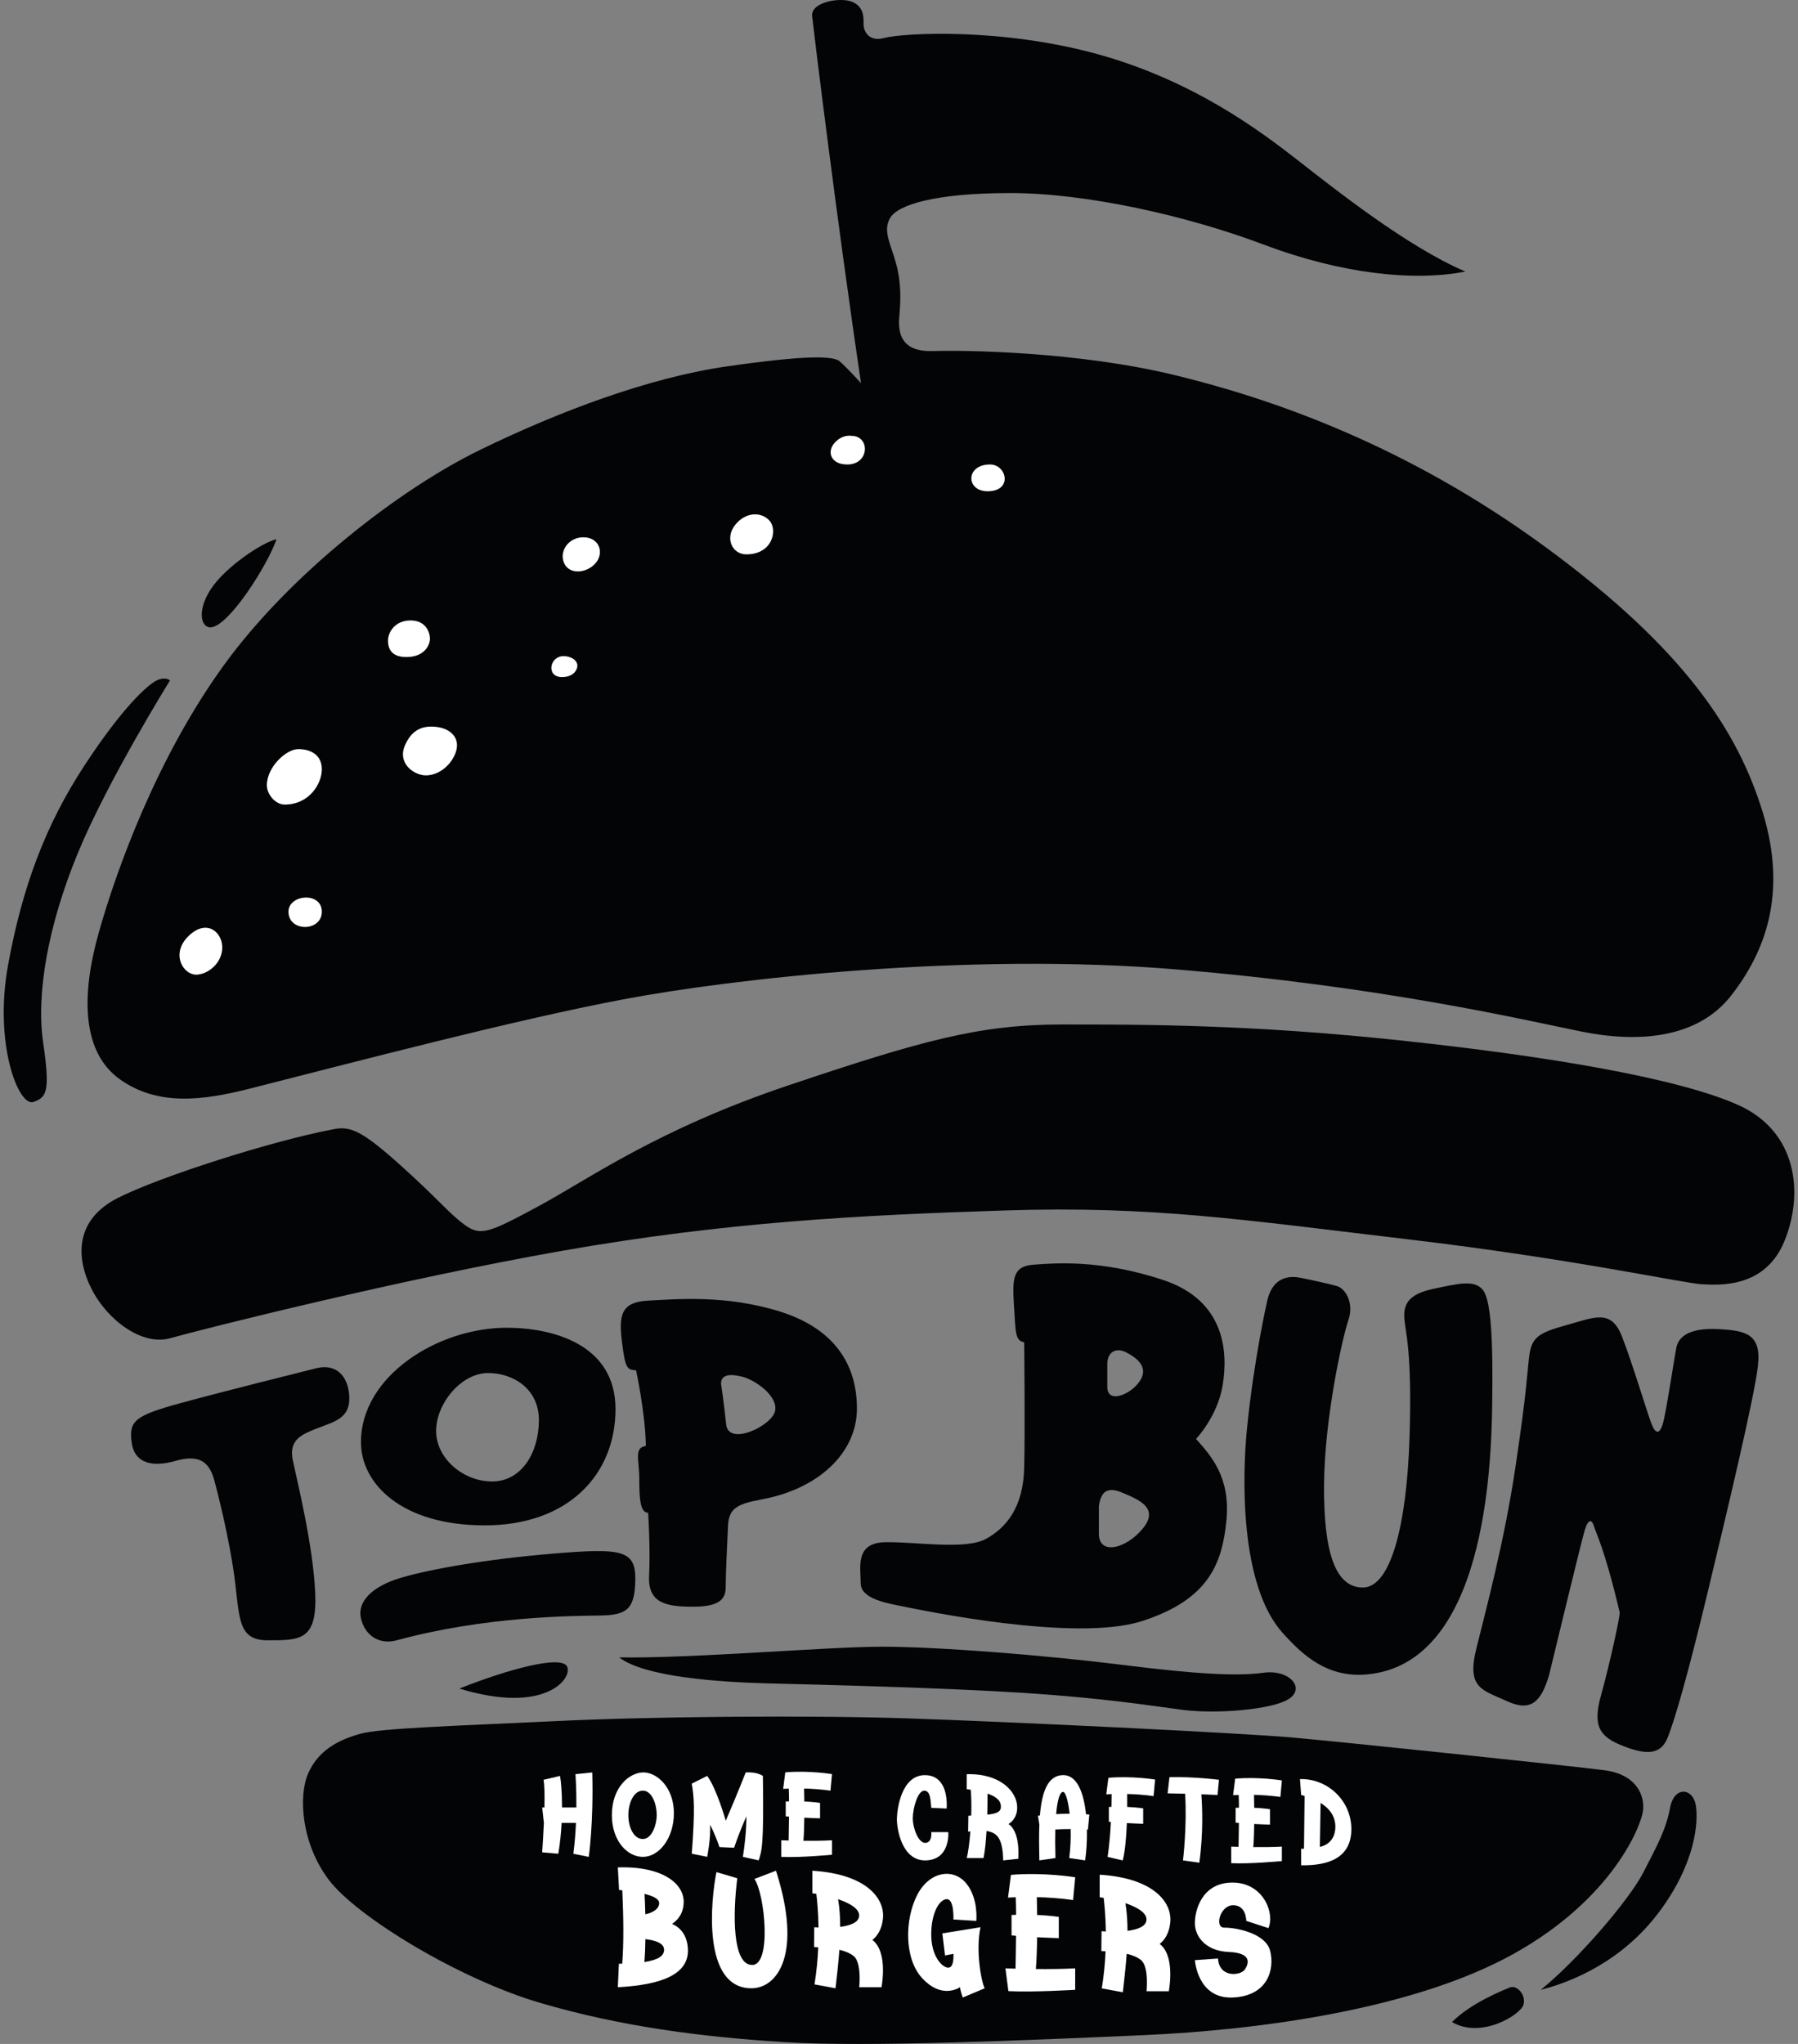
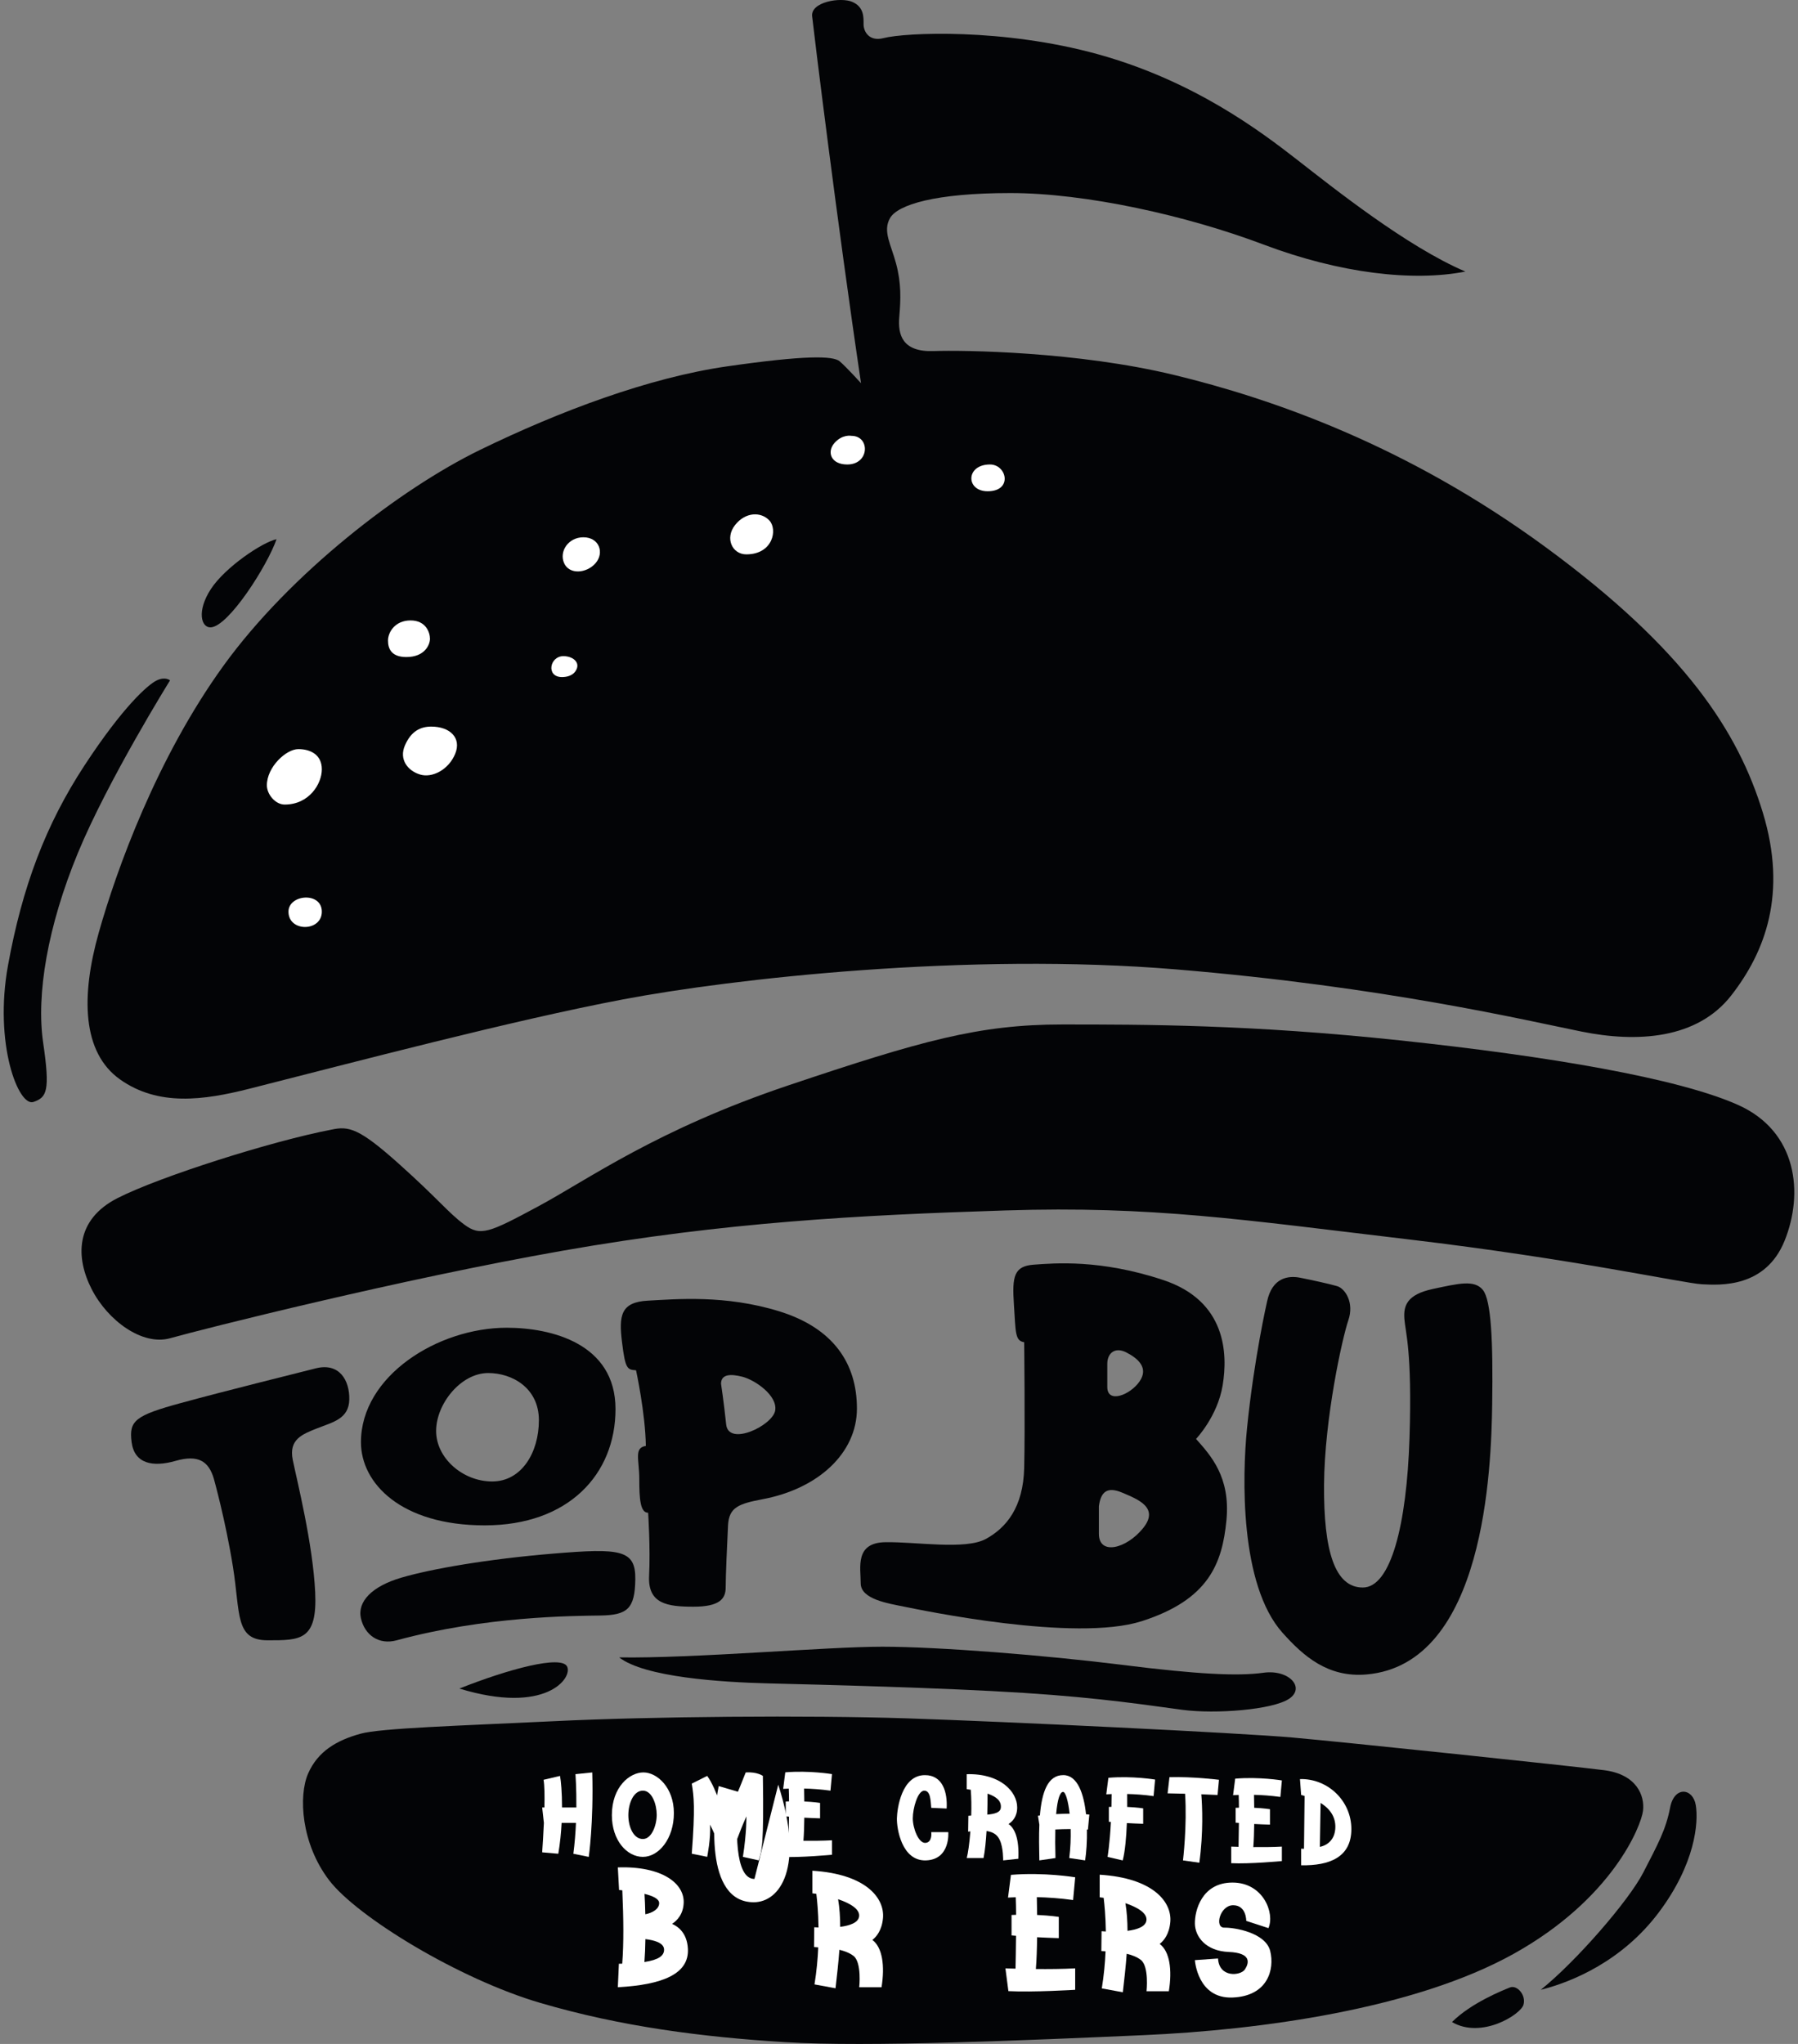
<svg xmlns="http://www.w3.org/2000/svg" version="1.1" x="0px" y="0px" width="880px" height="1000px" viewBox="0 0 880 1000" enable-background="new 0 0 880 1000" xml:space="preserve">
  <rect x="0" y="0" width="880" height="1000" fill="#808080" stroke="none" />
  <g id="Layer_1">
</g>
  <g id="Layer_2">
    <g>
      <g>
        <g>
          <path fill="#030406" d="M16.39,539.13c-7.33,2.54-19.45-28.43-12.47-66.84s18.45-68.83,37.41-97.76      c18.95-28.93,31.17-39.65,35.41-41.65c4.24-2,6.48,0,6.48,0s-30.43,48.88-45.14,84.54S17.64,486.5,21.13,510.2      S22.88,536.88,16.39,539.13z" />
          <path fill="#030406" d="M103.18,306.94c-4.74,0.27-6.98-7.98,0-18.7c6.98-10.72,25.19-22.94,32.17-24.44      C130.86,276.77,111.91,306.45,103.18,306.94z" />
          <path fill="#030406" d="M847.35,487c-16.71,21.45-46.13,23.2-73.31,17.7c-27.18-5.48-96.51-21.94-198.27-30.41      c-101.74-8.49-217.22,4.49-271.08,14.71c-53.86,10.22-130.44,30.43-182.55,43.64c-22.52,5.71-44.63,8.72-63.34-4.49      s-19.2-40.9-10.47-71.84c8.72-30.91,28.43-85.53,61.09-130.67c32.68-45.14,86.54-86.54,125.44-105.49      c38.9-18.94,82.79-35.42,120.96-40.9c38.16-5.48,51.88-5.23,55.13-2.49c3.23,2.74,10.47,10.73,10.47,10.73      c-11.74-78.81-23.2-172.58-23.94-179.56c-0.76-7,13.95-9.48,19.68-7c5.75,2.51,5.5,7.48,5.5,10.98c0,3.5,2.7,8.53,9.72,6.74      c10.73-2.76,58.62-4.99,105.26,7.97c46.63,12.98,79.04,37.4,97,51.37c17.95,13.97,53.88,42.65,82.56,54.87      c-25.45,4.99-61.11,0.99-98.77-13.21c-37.66-14.22-87.03-25.2-123.95-25.2c-36.9,0-55.11,5.75-58.86,12.22      c-3.73,6.49,0.51,12.98,2.99,22.44c2.51,9.48,2.27,17.22,1.52,25.94c-0.76,8.72,1.48,17.22,16.69,16.71      c15.21-0.51,70.57,0.25,117.96,11.72c47.39,11.48,113.48,34.18,181.79,84.29c68.34,50.13,94.28,90.53,106.25,129.93      C874.78,437.12,864.06,465.55,847.35,487z" />
        </g>
        <g>
-           <path fill="#FFFFFF" d="M92.25,457.99c-8.98,8.72-2.51,19.39,4.35,18.85c5.75-0.47,12.18-5.98,12.18-13.33      C108.78,456.14,101.21,449.25,92.25,457.99z" />
          <path fill="#FFFFFF" d="M211.05,355.49c-5.29,0-9.87,2.29-12.86,9.19c-2.99,6.9,1.38,12.42,7.34,14.24      c5.98,1.85,14.03-2.29,17.25-10.1C225.99,361.01,220.24,355.49,211.05,355.49z" />
          <path fill="#FFFFFF" d="M285.51,262.87c-7.34,0-11.95,6.9-9.42,12.65c2.55,5.75,11.04,5.05,15.41,0S293.34,262.87,285.51,262.87      z" />
          <path fill="#FFFFFF" d="M141.19,446.04c0,10.1,16.32,9.87,16.32,0C157.52,436.15,141.19,437.53,141.19,446.04z" />
          <path fill="#FFFFFF" d="M146.01,366.51c-5.97,0-15.39,8.74-15.39,17.7c0,4.43,4.14,9.42,8.72,9.42      c11.95,0,18.17-10.1,18.17-17.24C157.52,369.27,152,366.51,146.01,366.51z" />
          <path fill="#FFFFFF" d="M210.44,312.51c0-2.99-1.92-8.96-9.5-8.96c-7.58,0-11.04,5.73-11.04,9.87s1.85,8.04,8.96,8.04      C207.84,321.47,210.44,315.5,210.44,312.51z" />
          <path fill="#FFFFFF" d="M275.75,321.02c-6.78,0-8.61,10.24-0.7,10.24c1.92,0,5.65-0.41,7.19-3.94      C283.76,323.76,280.1,321.02,275.75,321.02z" />
          <path fill="#FFFFFF" d="M359.75,256.9c-5.07,6.43-1.38,14.32,5.5,14.32c13.12,0,15.41-12.26,11.27-16.61      C372.38,250.24,364.8,250.47,359.75,256.9z" />
          <path fill="#FFFFFF" d="M484.53,227.25c-11.95,0-11.95,13.1-1.15,13.1C495.79,240.35,492.81,227.25,484.53,227.25z" />
          <path fill="#FFFFFF" d="M416.74,213.24c0,0-4.37-0.93-8.28,3.44c-3.91,4.37-1.85,10.57,6.2,10.57      C425.7,227.25,425.93,213.24,416.74,213.24z" />
        </g>
      </g>
      <path fill="#030406" d="M83.23,654.74c-13.53,3.78-30.47-8.57-38.36-24s-8.23-33.95,12.69-44.58s75.89-28,104.7-33.49    c8.46-1.83,13.49-0.69,32.92,16.69s24,23.77,32,29.72c8,5.94,12.12,4.11,36.35-8.92s57.84-37.49,122.53-59.21    c64.69-21.72,93.04-29.72,133.73-29.72s92.12,0,165.28,7.77s136.24,18.52,165.5,31.55c29.26,13.03,32.23,43.43,22.86,66.52    c-9.37,23.09-31.55,21.72-40.46,21.26c-8.92-0.46-62.41-12.34-143.56-21.95s-125.5-16.46-197.28-14.17    c-71.78,2.29-136.93,5.71-216.48,19.66S99.98,650.05,83.23,654.74z" />
      <g>
        <path fill="#030406" d="M104.65,723.43c-2.51-8.46-7.54-11.89-18.74-8.69c-11.2,3.2-20.12,1.37-21.49-9.14s1.6-13.03,24.23-19.2     s54.18-13.94,65.84-16.92c11.66-2.97,16.69,5.94,16.46,15.32c-0.23,9.37-8,10.97-15.54,13.94c-7.54,2.97-14.17,5.49-12.12,15.54     c2.06,10.06,9.83,40.92,10.97,64.69c1.14,23.77-7.32,23.55-23.32,23.55s-13.26-13.03-16.92-35.89     C110.37,743.78,104.65,723.43,104.65,723.43z" />
        <path fill="#030406" d="M247.99,649.6c-33.62,0-71.33,23.55-71.33,56c0,20.13,19.66,40.69,60.59,40.69s64-24.91,64-56.91     C301.24,657.37,269.92,649.6,247.99,649.6z M240.89,724.81c-14.4,0-27.44-11.44-27.44-24.7s12.12-28.35,25.49-28.35     c11.78,0,24.81,7.33,24.81,23.08C263.76,710.63,255.29,724.81,240.89,724.81z" />
        <path fill="#030406" d="M381.47,641.59c-26.5-8.22-50.73-5.95-64.24-5.25c-13.48,0.68-14.4,7.31-12.79,20.34     c1.59,13.02,2.51,13.48,6.86,13.72c0,0,4.57,21.02,4.8,37.02c-5.95,0.93-3.21,6.65-3.21,16.24s0.45,16.46,4.33,16.46     c0,0,1.15,17.14,0.47,30.86c-0.68,13.72,8.92,15.1,21.72,15.1c12.79,0,15.76-3.89,15.76-9.39c0-5.48,0.7-21.49,1.15-30.41     c0.47-8.9,5.3-10.57,16.92-12.79c26.97-5.03,46.17-22.4,46.17-44.36C419.42,667.2,408,649.83,381.47,641.59z M379.41,690.05     c-1.13,7.33-22.85,17.84-24,6.86c-1.15-10.96-2.51-19.88-2.51-19.88c0-4.59,4.33-5.03,10.51-3.44     C369.6,675.21,380.56,682.75,379.41,690.05z" />
        <path fill="#030406" d="M585.38,704c0,0,10.53-10.98,13.04-26.29c2.51-15.31,1.83-41.15-29.03-51.43     c-30.86-10.28-53.49-8.24-63.32-7.54c-9.83,0.68-10.75,5.71-9.83,19.43c0.91,13.72,0.47,17.82,5.03,18.52c0,0,0.47,42.28,0,61.48     c-0.45,19.22-8.69,29.26-18.75,34.76c-10.05,5.48-34.06,1.36-49.14,1.59c-15.1,0.23-12.12,12.34-12.12,20.11     s13.27,9.83,21.28,11.44c7.99,1.59,83.65,17.58,116.35,7.07c32.68-10.51,39.31-28.12,41.37-49.37     C602.3,722.52,592.47,712.01,585.38,704z M541.95,667.2c0-5.03,3.65-8.45,9.39-5.48c5.71,2.95,10.96,7.54,6.39,14.16     c-4.57,6.63-15.78,10.98-15.78,2.74C541.95,673.15,541.95,667.2,541.95,667.2z M559.46,747.66     c-8.12,10.07-21.63,13.48-21.63,2.74c0-10.75,0-13.48,0-13.48c0.91-6.86,3.89-9.83,11.44-6.63     C556.82,733.5,567.6,737.6,559.46,747.66z" />
        <path fill="#030406" d="M620.14,636.8c2.51-11.89,10.52-12.8,16.23-11.66c5.71,1.14,14.17,2.97,18.06,4.11s8.46,8,5.49,16.69     c-2.97,8.69-11.66,48.01-11.89,80.47c-0.23,32.46,5.26,50.29,18.97,50.29s21.49-30.63,22.86-73.15s-2.06-51.89-2.51-58.29     c-0.46-6.4,1.14-11.89,13.94-14.63s20.35-4.57,24.46,0.46c4.11,5.03,5.03,25.15,4.57,56.01c-0.46,30.86-3.43,127.1-61.49,132.13     c-18.91,1.64-30.9-8.97-41.11-20.37c-21.06-23.52-19.72-76.75-17.41-99.87C613.74,664.68,620.14,636.8,620.14,636.8z" />
-         <path fill="#030406" d="M758.21,819.38c-3.89,13.32-8.92,18.35-20.8,12.86c-11.89-5.49-19.66-6.17-14.86-25.6     s13.72-52.35,19.2-89.15c5.49-36.8,5.49-43.66,6.63-53.49c1.14-9.83,4.57-11.89,18.52-15.77c13.94-3.89,21.72-7.77,26.97,5.71     c5.26,13.49,12.8,38.86,14.63,43.2c1.83,4.34,4.11,5.49,5.94-2.97c1.83-8.46,4.8-28.35,5.94-34.52s7.09-10.06,20.57-9.37     s21.26,2.29,19.43,18.06c-1.83,15.77-15.09,71.09-24.69,111.1s-16.23,62.86-19.66,71.09s-10.74,8-21.72,3.66     s-15.09-9.14-10.74-24.69c4.34-15.54,9.6-39.78,9.14-40.69c-7.32-31.09-11.66-38.86-12.57-42.06c-0.91-3.2-2.74-4.11-4.57,2.06     S758.21,819.38,758.21,819.38z" />
        <path fill="#030406" d="M194.13,802.53c-8.79,2.39-15.64-2.66-17.48-10.77c-1.83-8.11,5.31-15.64,19.79-19.89     s41.9-9.08,74.53-11.78s40.16-1.93,39.97,12.55c-0.19,14.48-3.86,17.57-17.19,17.76C280.44,790.6,237.58,790.7,194.13,802.53z" />
      </g>
      <g>
        <path fill="#030406" d="M224.83,826.13c24.33-9.65,49.82-16.41,52.71-10.81C280.44,820.92,267.12,839.07,224.83,826.13z" />
        <path fill="#030406" d="M303.04,810.88c12.36,9.65,49.43,12.16,73.57,12.74c24.14,0.58,85.35,2.12,124.35,4.63     s61.6,6.18,77.82,8.3s44.03,0,52.14-5.41s0-14.48-12.55-12.74c-12.55,1.74-32.25,0.77-69.13-3.86     c-36.88-4.63-89.79-8.88-117.4-8.88C404.22,805.66,339.15,811.46,303.04,810.88z" />
        <path fill="#030406" d="M176.37,848.25c9.99-2.78,47.83-3.89,95.15-6.17c47.32-2.29,123.67-2.97,172.36-1.37     c48.69,1.6,162.76,7.09,188.59,9.37c25.83,2.29,136.7,13.94,152.7,16s19.89,12.57,18.97,19.89     c-0.91,7.32-14.86,42.98-63.32,69.95c-48.46,26.97-123.9,37.26-181.05,39.78c-57.15,2.51-135.1,5.94-175.56,3.43     c-40.46-2.51-80.01-7.54-119.78-19.2s-89.61-42.06-103.33-60c-13.72-17.95-15.09-41.27-10.29-52.24     C155.63,856.71,164.89,851.45,176.37,848.25z" />
        <path fill="#030406" d="M710.66,989.29c9.37-9.37,24.92-15.54,28.35-16.92s8,3.66,6.63,8.46S725.06,997.75,710.66,989.29z" />
        <path fill="#030406" d="M754.09,973.52c17.14-13.72,43-43.43,50.19-57.38s11.08-21.03,13.13-31.77     c2.06-10.74,11.2-9.6,12.57-1.14s-0.23,28.57-18.06,52.35C794.1,959.35,769.64,969.63,754.09,973.52z" />
      </g>
      <g>
        <path fill="#FFFFFF" d="M281.64,868.02c0,0,0.54,6.75,0.45,16.29h-7.01c0.01-7.38-0.53-13.07-0.98-15.43l-8.06,1.89     c0.49,2.85,0.55,7.97,0.42,13.54h-1.1l0.84,7.54c-0.26,5.77-0.62,11.21-0.84,14.41l7.89,0.69c0.88-5.22,1.38-10.35,1.63-15.09     h7.02c-0.21,4.78-0.6,9.93-1.28,15.09l7.54,1.54c0,0,2.4-16.46,1.71-41.32L281.64,868.02z" />
        <path fill="#FFFFFF" d="M314.65,908.48c7.8,0,15.17-8.92,15.17-21.43c0-12.52-8.23-19.89-14.92-19.89s-15.43,7.03-15.43,20.92     C299.47,900.42,306.84,908.48,314.65,908.48z M314.65,876.08c4.54,0,6.77,6.86,6.77,11.83c0,4.97-2.4,11.83-6.77,11.83     c-4.54,0-7.12-5.83-7.12-11.66S310.1,876.08,314.65,876.08z" />
        <path fill="#FFFFFF" d="M352.11,903.68l7.2,0.34c0,0,2.06-6.52,6-15.36c0,0,0.17,7.82-1.71,19.82l7.72,1.71     c1.54-4.8,2.57-7.03,2.06-41.32c0,0-2.74-2.06-8.4-1.71c0,0-3.94,10.12-9.77,23.66c0,0-4.46-15.77-9.09-21.95l-7.54,3.77     c1.03,6.34,1.71,11.66,0,34.29l7.54,1.54c0,0,1.89-9.43,1.38-15.77C347.49,892.71,349.88,897,352.11,903.68z" />
        <path fill="#FFFFFF" d="M543.99,884c-0.42,0.01-0.85,0.03-1.28,0.05v7.27c0,0,0.37,0.03,1,0.09c-0.58,11.2-1.64,17.09-1.64,17.09     l7.43,1.72c1.2-4.68,1.77-11.7,2.02-18.27c2.44,0.14,5.18,0.26,7.99,0.34v-7.54c0,0-2.94-0.49-7.81-0.7     c0.02-2.52,0-4.71-0.02-6.33c3.76,0.09,8.25,0.37,12.92,1.03l0.74-8.09c0,0-11.03-1.86-22.86-0.87l-1.03,8.1     c0,0,0.97-0.07,2.62-0.14C544.07,879.93,544.04,882.03,543.99,884z" />
        <path fill="#FFFFFF" d="M407.2,900.37c-4.35,0.24-9.5,0.28-13.98,0.24c0.27-3.3,0.39-7.32,0.44-11.31     c2.37,0.13,5.01,0.25,7.71,0.32v-7.54c0,0-2.9-0.49-7.71-0.7c-0.02-2.5-0.06-4.7-0.1-6.33c3.76,0.09,8.24,0.37,12.9,1.03     l0.74-8.09c0,0-11.03-1.86-22.86-0.87l-1.03,8.1c0,0,1.01-0.08,2.74-0.14c0.08,1.69,0.12,3.86,0.13,6.25     c-0.53,0.02-1.07,0.03-1.62,0.06v7.27c0,0,0.59,0.05,1.6,0.13c-0.04,4.67-0.13,9.14-0.18,11.68c-2.21-0.06-3.59-0.11-3.59-0.11     v8.12c8.8,0.46,24.8-1.03,24.8-1.03V900.37z" />
        <path fill="#FFFFFF" d="M627.4,871.08c0,0-11.03-1.86-22.86-0.87l-1.03,8.1c0,0,1.01-0.08,2.74-0.14     c0.08,1.69,0.12,3.86,0.13,6.25c-0.53,0.02-1.07,0.03-1.62,0.06v7.27c0,0,0.59,0.05,1.6,0.13c-0.04,4.67-0.13,9.14-0.18,11.68     c-2.21-0.06-3.59-0.11-3.59-0.11v8.12c8.8,0.46,24.8-1.03,24.8-1.03v-7.09c-4.35,0.24-9.5,0.28-13.98,0.24     c0.27-3.3,0.39-7.32,0.44-11.31c2.37,0.13,5.01,0.25,7.71,0.32v-7.54c0,0-2.9-0.49-7.71-0.7c-0.02-2.5-0.06-4.7-0.1-6.33     c3.76,0.09,8.24,0.37,12.9,1.03L627.4,871.08z" />
        <path fill="#FFFFFF" d="M453.26,910.2c12-0.46,10.86-13.83,10.86-13.83h-8.34c0,0,0.69,4.91-2.74,5.26s-6.29-7.09-6.29-12     s2.4-13.54,5.6-13.54c3.2,0,3.09,5.09,3.43,8.4l7.54,0.34c0.46-8-1.94-16.34-10.63-16.34c-11.43,0-13.6,16.34-13.72,21.15     C438.86,894.42,441.26,910.65,453.26,910.2z" />
        <path fill="#FFFFFF" d="M498.41,909.4c0.45-9.39-1.56-14.78-4.81-17.01c1.88-1.16,4.24-3.52,4.24-8.13     c0-7.66-8.23-16.69-24.69-16.23v7.32c0.68,0.1,1.34,0.2,1.98,0.3c0.31,3.99,0.35,8.36,0.22,12.61c-0.47,0.03-0.93,0.07-1.4,0.11     l-0.11,7.77c0.38-0.05,0.73-0.09,1.09-0.14c-0.46,5.92-1.16,10.85-1.78,13.06h8.23c0.72-3.67,1.18-8.43,1.47-13.23     c3.71,0.53,5.46,2.18,6.53,4.54c1.71,3.77,1.6,9.84,1.6,9.84L498.41,909.4z M489.84,884.48c-0.25,2.29-2.99,3.01-6.64,3.33     c0.12-4.19,0.14-7.89,0.14-10.27C487.87,879.09,490.2,881.24,489.84,884.48z" />
        <path fill="#FFFFFF" d="M520.47,868.48c-7.73-0.07-10.57,8.46-11.51,19.76c-0.32,0.04-0.62,0.07-0.95,0.1l0.68,4.36     c-0.23,5.59-0.13,11.62,0,17.5l7.89-1.15c-0.16-5.46-0.16-10.06-0.06-13.98c2.16-0.12,4.69-0.2,7.49-0.21     c0.11,4.44-0.06,9.31-0.68,14.19l7.77,1.15c0.6-3.97,0.99-9.45,0.88-15.12c0.16,0.01,0.32,0.02,0.49,0.03l0.69-7.32     c0,0-0.57-0.07-1.62-0.16C530.46,877.49,527.35,868.54,520.47,868.48z M516.91,887.56c0.66-7.68,1.96-10.79,3.37-10.86     c1.2-0.06,2.52,4.25,3.23,10.66C521.56,887.37,519.35,887.43,516.91,887.56z" />
        <path fill="#FFFFFF" d="M586.99,911.34c2.04-14.86,1.43-27.81,0.98-33.48c2.44,0.09,5.1,0.2,7.94,0.34l0.69-7.43     c0,0-12.46-1.6-24.23-1.28l-0.91,7.91c0,0,3.16,0.04,8.56,0.19c1.02,15.63-1.02,32.62-1.02,32.62L586.99,911.34z" />
        <path fill="#FFFFFF" d="M636.25,870.42l0.57,7.77c0.58,0.16,1.14,0.32,1.69,0.49l-0.29,25.84l-1.39-0.04v8.12     c13.83,0.23,24.57-3.89,24.57-17.72C661.4,881.05,649.85,870.08,636.25,870.42z M653.51,895c-0.69,7.66-7.54,8.57-7.54,8.57     l0.37-21.48C651.64,885.39,653.98,889.79,653.51,895z" />
        <path fill="#FFFFFF" d="M526.24,918.47c0,0-15.18-2.55-31.46-1.19l-1.42,11.14c0,0,1.39-0.11,3.77-0.19     c0.11,2.33,0.16,5.31,0.18,8.6c-0.73,0.02-1.47,0.05-2.23,0.08v10c0,0,0.81,0.07,2.2,0.18c-0.06,6.43-0.17,12.58-0.25,16.08     c-3.03-0.08-4.94-0.15-4.94-0.15l1.45,11.14c12.11,0.63,32.69-0.65,32.69-0.65v-10.49c-5.98,0.34-13.07,0.38-19.24,0.33     c0.37-4.54,0.54-10.08,0.6-15.56c3.25,0.18,6.9,0.35,10.62,0.44v-10.38c0,0-3.99-0.67-10.61-0.96c-0.03-3.45-0.09-6.47-0.14-8.71     c5.17,0.13,11.34,0.51,17.75,1.42L526.24,918.47z" />
        <path fill="#FFFFFF" d="M328.94,941.26c2.44-1.61,5.48-4.72,5.68-10.32c0.34-9.43-10.46-18-32.23-17.32l0.6,11.06     c0.52,0.05,1.06,0.11,1.59,0.16c0.62,14.2,0.73,25.71-0.04,35.89c-0.54,0.01-1.07,0.03-1.64,0.04l-0.51,11.49     c21.95-1.2,34.98-6.52,34.29-18.86C336.26,945.92,332.13,942.67,328.94,941.26z M322.62,931.11c0,2.93-3.41,4.82-6.78,5.45     c-0.09-4.03-0.24-7.56-0.4-9.98C319.58,927.6,322.62,929.03,322.62,931.11z M315.4,959.92c0.27-3.4,0.42-7.27,0.48-11.2     c3.84,0.46,9.02,1.64,9.14,5.03C325.13,956.89,322.24,958.88,315.4,959.92z" />
-         <path fill="#FFFFFF" d="M369.25,919.28c5.06,7.29,8.57,42.09-1.11,42.09c-9.69,0-9.52-24.69-7.29-42.43l-10.2-3     c-2.66,13.12-7.29,56.83,17.14,56.83c12.69,0,25.12-16.72,12-57.52L369.25,919.28z" />
+         <path fill="#FFFFFF" d="M369.25,919.28c-9.69,0-9.52-24.69-7.29-42.43l-10.2-3     c-2.66,13.12-7.29,56.83,17.14,56.83c12.69,0,25.12-16.72,12-57.52L369.25,919.28z" />
        <path fill="#FFFFFF" d="M397.6,915.25v11.06c0.51,0.05,1.17,0.13,1.94,0.25c0.38,3.08,0.96,8.92,1.07,16.48     c-1.29-0.06-2.09-0.13-2.09-0.13l-0.11,9.68l2.06,0.17c-0.24,5.6-0.79,11.73-1.83,18.12l10.29,1.89     c0.71-6.14,1.44-12.52,1.89-18.83c2.21,0.52,4.89,1.43,6.92,3c4.11,3.2,2.79,15.32,2.79,15.32h10.92     c1.7-10.51,0.42-19.51-4.49-23.14c1.99-1.54,4.66-4.68,5.2-10.69C433.03,928.6,423.77,916.88,397.6,915.25z M420.46,937.74     c-0.49,3.01-4.66,4.39-9.24,4.98c-0.01-4.7-0.31-9.26-1.02-13.53C415.89,931.14,421.07,934.01,420.46,937.74z" />
        <path fill="#FFFFFF" d="M538.22,917.2v11.06c0.51,0.05,1.17,0.13,1.94,0.25c0.38,3.08,0.96,8.92,1.07,16.48     c-1.29-0.06-2.09-0.13-2.09-0.13l-0.11,9.68l2.06,0.17c-0.24,5.6-0.79,11.73-1.83,18.12l10.29,1.89     c0.71-6.14,1.44-12.52,1.89-18.83c2.21,0.52,4.89,1.43,6.92,3c4.11,3.2,2.79,15.32,2.79,15.32h10.92     c1.7-10.51,0.42-19.51-4.49-23.14c1.99-1.54,4.66-4.68,5.2-10.69C573.66,930.54,564.4,918.83,538.22,917.2z M561.08,939.69     c-0.49,3.01-4.66,4.39-9.24,4.98c-0.01-4.7-0.31-9.26-1.02-13.53C556.52,933.08,561.7,935.96,561.08,939.69z" />
-         <path fill="#FFFFFF" d="M479.89,942.89l-18.67,3.03l1.3,10.8l4.13-0.8c0.02,1.83,0.21,6.97-2.76,6.74     c-2.97-0.23-8.12-5.71-8.12-16.23c0-10.52,4-17.26,7.66-17.26s3.2,9.94,3.2,9.94l11.2,0.69c0,0,1.14-10.63-4.69-18.06     c-6.27-7.99-18.17-6.4-24.23,5.37c-6.06,11.77-6.52,30.97,2.4,40.69c8.92,9.72,16.92,5.49,18.52,4.46c0,0,0.34,2.17,1.37,5.03     l10.74-4.51C480.12,969.17,477.49,953.86,479.89,942.89z" />
        <path fill="#FFFFFF" d="M599.22,943.11c-4.91,0.11-2.19-10.97,4.33-10.97c6.53,0,6.41,7.66,6.41,7.66l10.86,3.54     c3.2-7.32-2.51-22.29-17.6-22.29s-18.52,13.83-18.4,20.12c0.11,6.29,5.26,13.37,16.57,13.83c11.32,0.46,9.94,5.49,7.89,8.57     c-2.06,3.09-12.57,4.23-13.14-5.37l-11.32,0.8c0,0,1.2,18.97,18.43,18.29c17.23-0.69,20.66-13.72,18.43-22.75     C619.45,945.52,604.13,943,599.22,943.11z" />
      </g>
    </g>
    <g>
	</g>
    <g>
	</g>
    <g>
	</g>
    <g>
	</g>
    <g>
	</g>
  </g>
</svg>